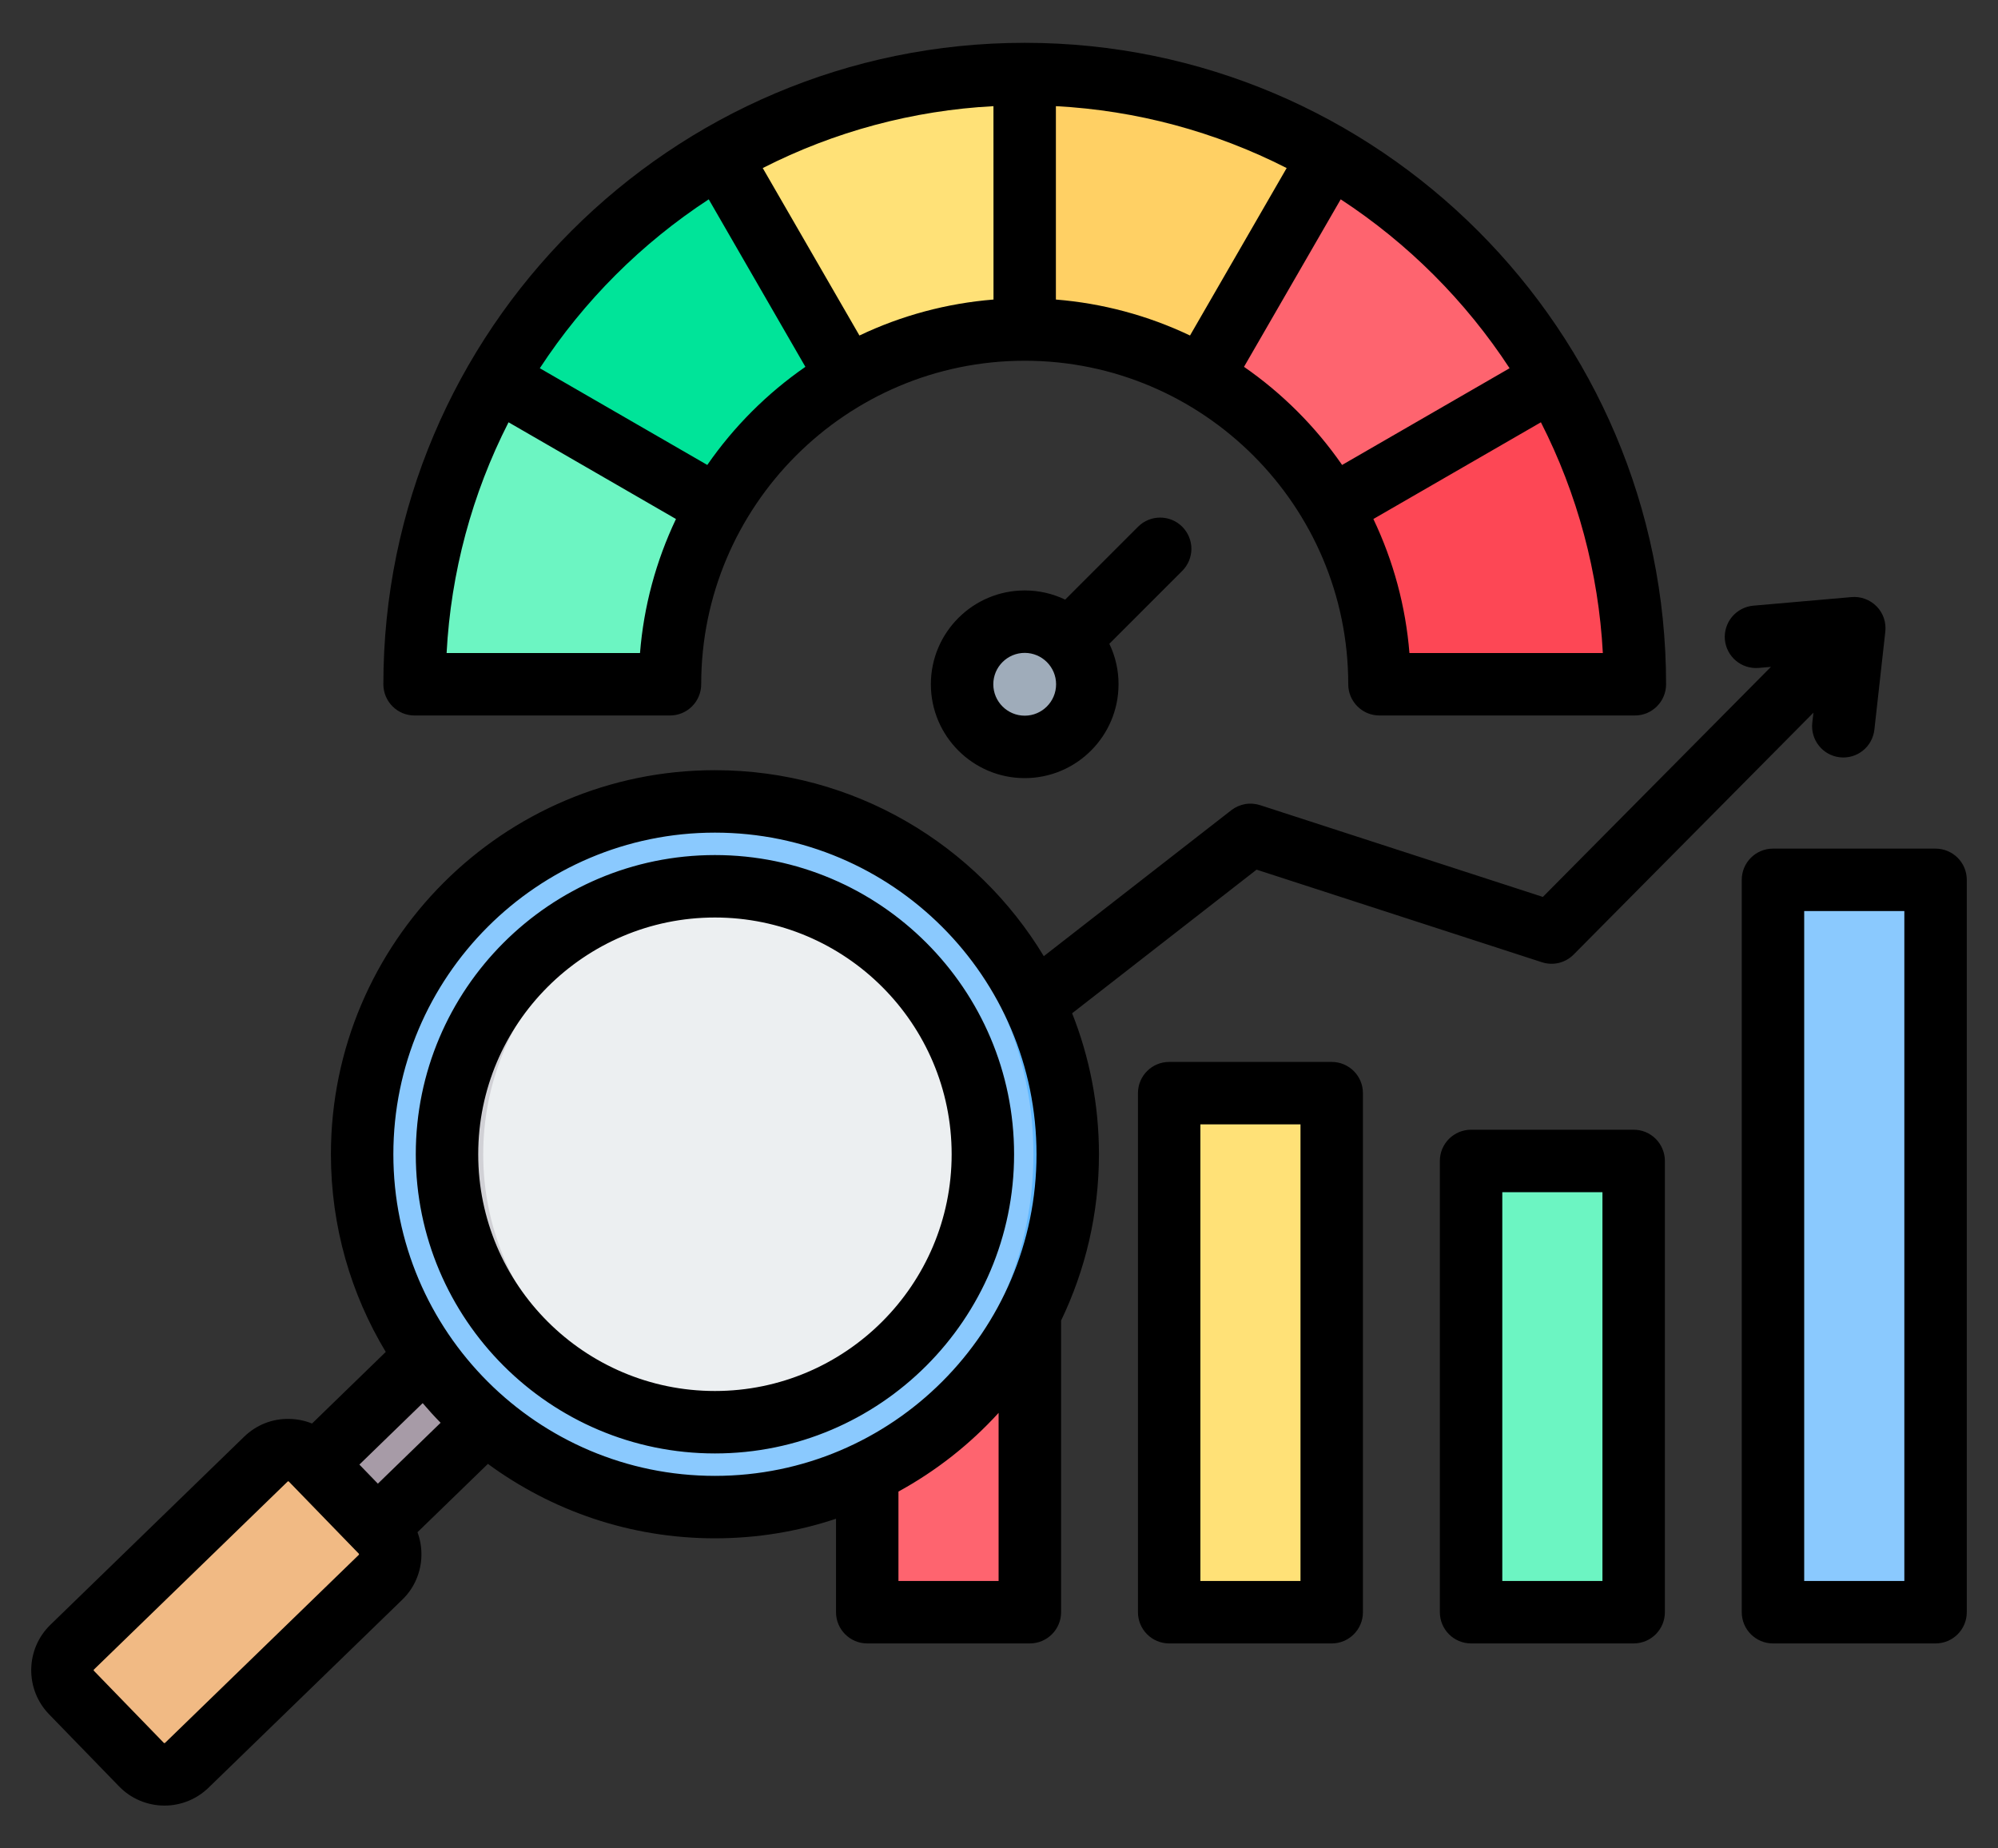
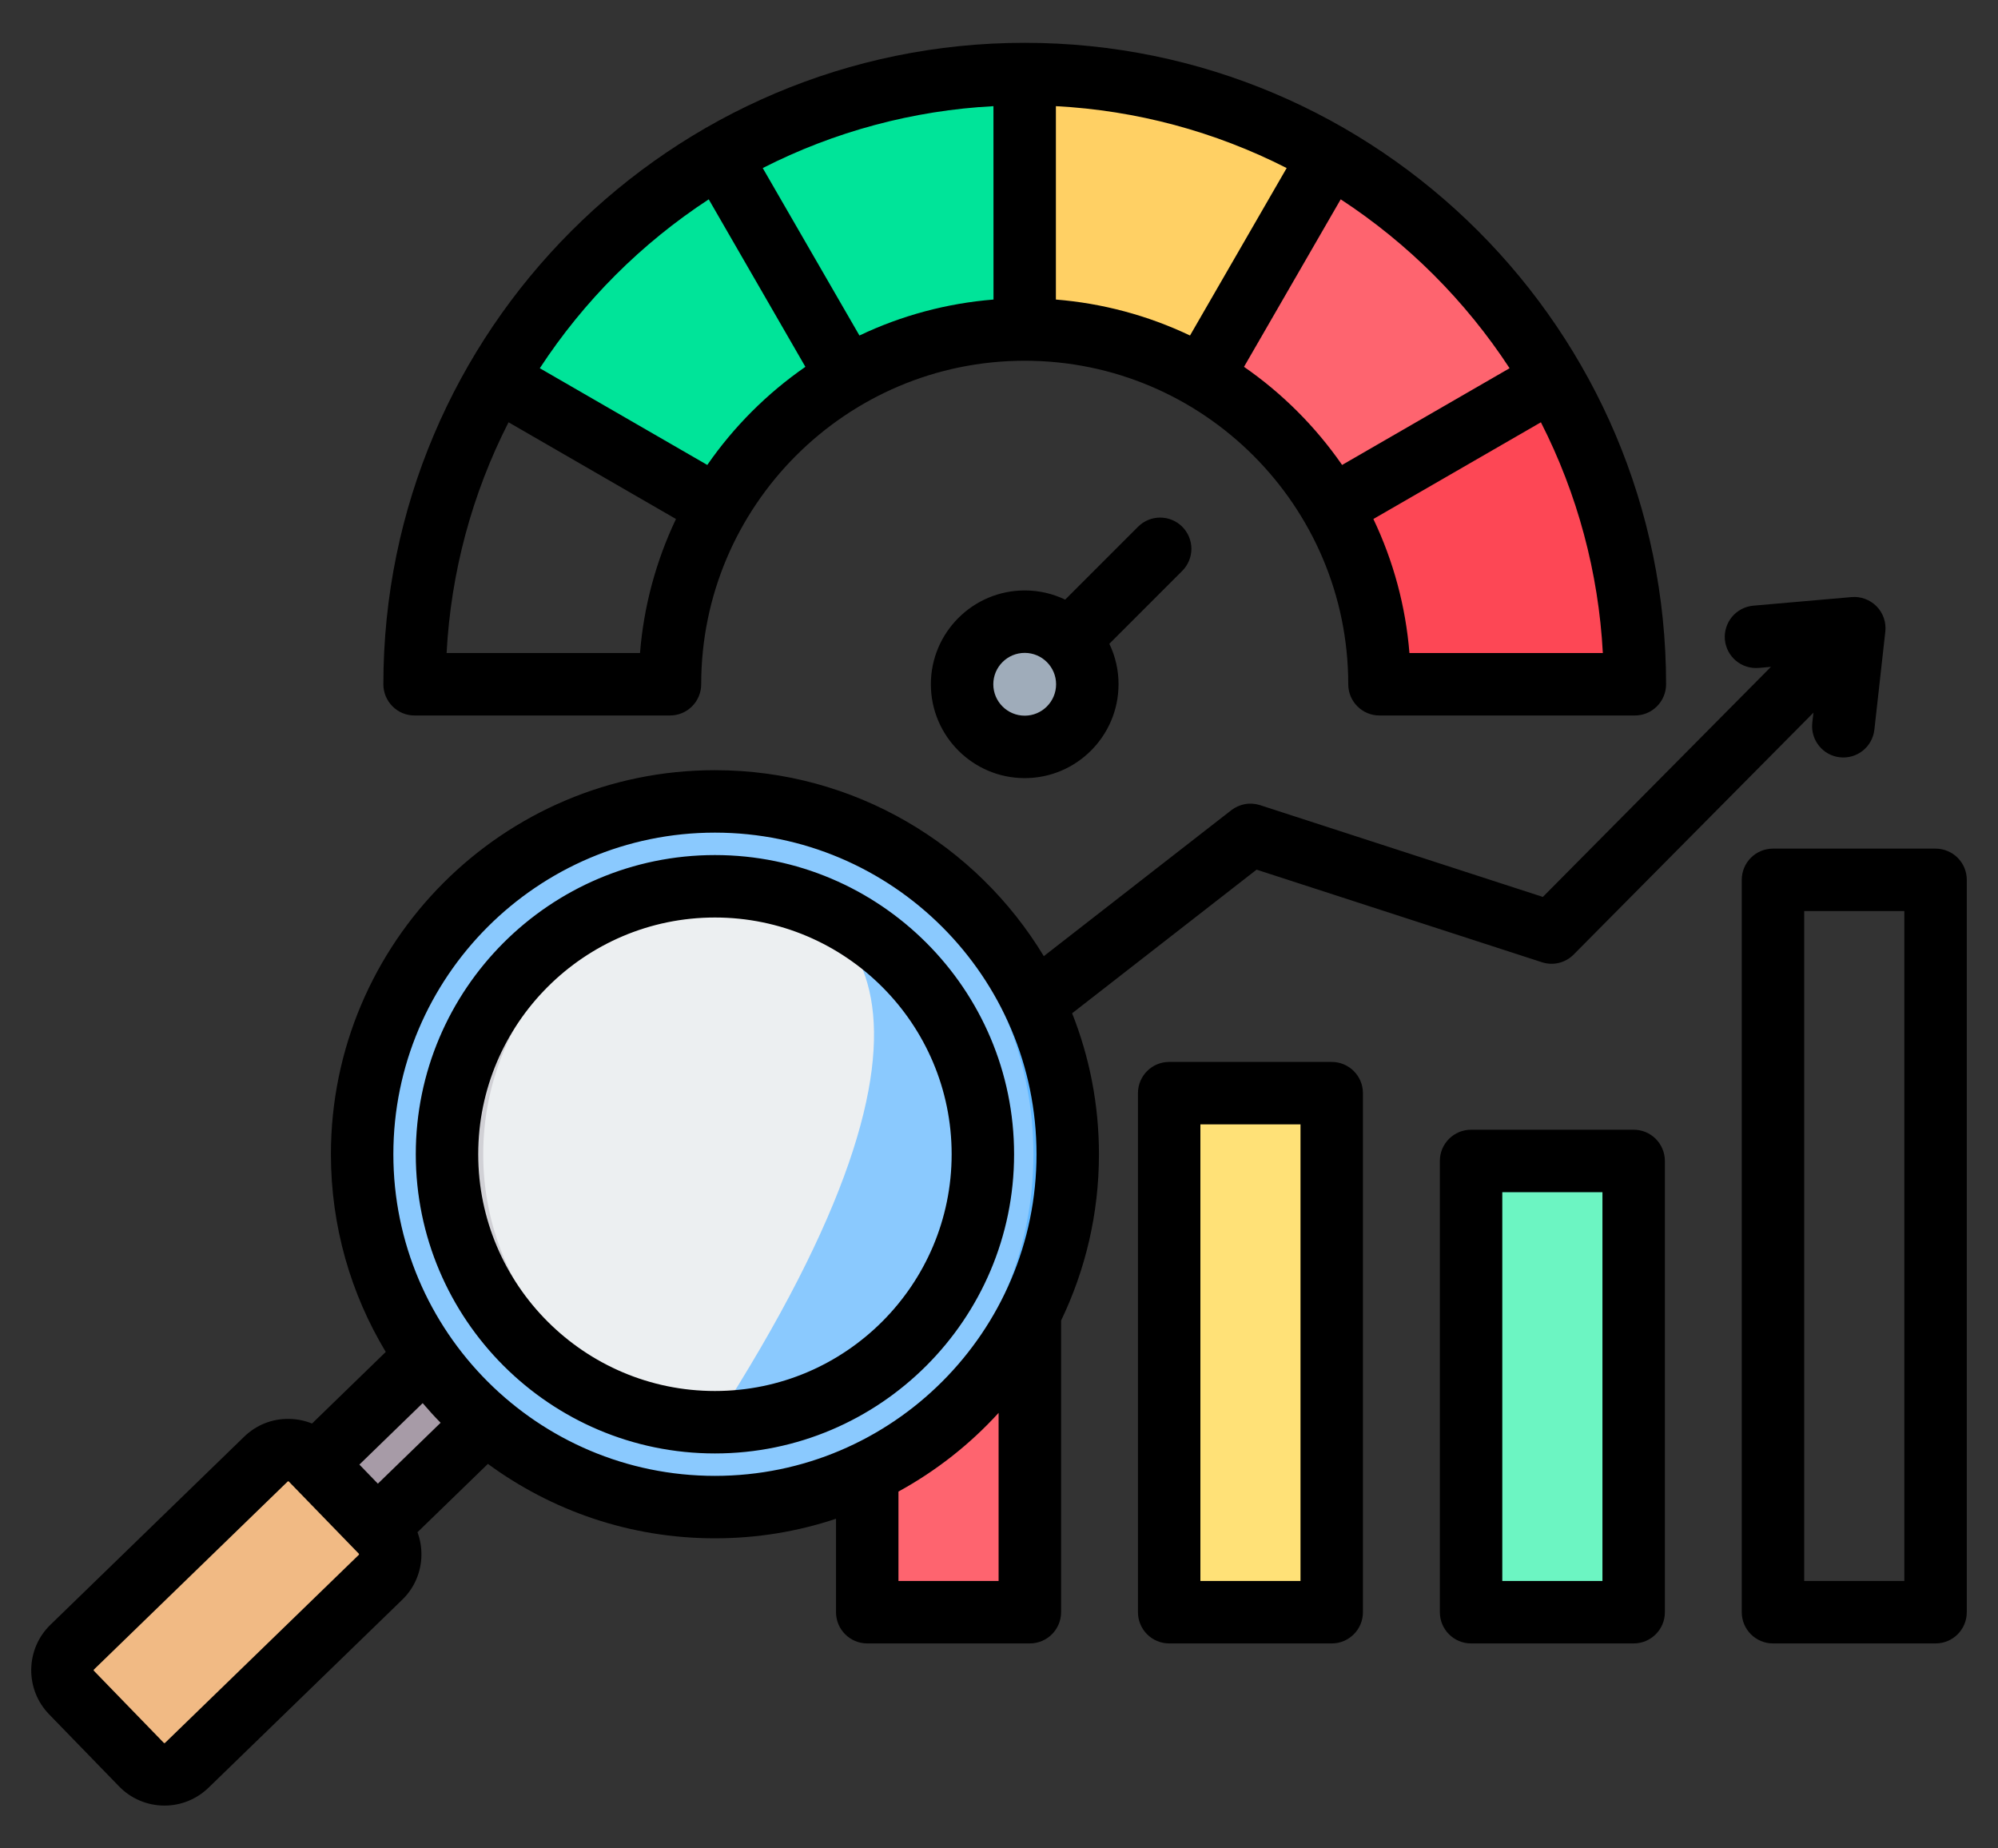
<svg xmlns="http://www.w3.org/2000/svg" width="40" height="37" viewBox="0 0 40 37" fill="none">
  <rect x="0" y="0" width="40" height="37" fill="#333333" stroke="none" />
  <path fill-rule="evenodd" clip-rule="evenodd" d="M17.911 25.912H20.067C20.37 25.912 20.617 26.159 20.617 26.462V31.722C20.617 32.025 20.37 32.272 20.067 32.272H17.911C17.608 32.272 17.361 32.025 17.361 31.722V26.462C17.361 26.159 17.608 25.912 17.911 25.912Z" fill="#FE646F" />
-   <path fill-rule="evenodd" clip-rule="evenodd" d="M19.518 25.912H20.067C20.37 25.912 20.617 26.159 20.617 26.462V31.722C20.617 32.025 20.37 32.272 20.067 32.272H19.518C19.82 32.272 20.067 32.025 20.067 31.722V26.462C20.067 26.159 19.82 25.912 19.518 25.912Z" fill="#FD4755" />
  <path fill-rule="evenodd" clip-rule="evenodd" d="M23.956 21.883H26.112C26.415 21.883 26.662 22.13 26.662 22.432V31.723C26.662 32.026 26.415 32.273 26.112 32.273H23.956C23.653 32.273 23.406 32.026 23.406 31.723V22.432C23.406 22.13 23.653 21.883 23.956 21.883Z" fill="#FFE177" />
  <path fill-rule="evenodd" clip-rule="evenodd" d="M25.562 21.883H26.112C26.415 21.883 26.662 22.13 26.662 22.432V31.723C26.662 32.026 26.415 32.273 26.112 32.273H25.562C25.865 32.273 26.112 32.026 26.112 31.723V22.432C26.112 22.13 25.865 21.883 25.562 21.883Z" fill="#FFD064" />
  <path fill-rule="evenodd" clip-rule="evenodd" d="M30.001 23.238H32.157C32.46 23.238 32.706 23.485 32.706 23.788V31.722C32.707 32.025 32.46 32.272 32.157 32.272H30.001C29.698 32.272 29.451 32.025 29.451 31.722V23.788C29.451 23.485 29.698 23.238 30.001 23.238Z" fill="#6CF5C2" />
  <path fill-rule="evenodd" clip-rule="evenodd" d="M31.607 23.238H32.157C32.46 23.238 32.706 23.485 32.706 23.788V31.722C32.707 32.025 32.46 32.272 32.157 32.272H31.607C31.91 32.272 32.157 32.025 32.157 31.722V23.788C32.157 23.485 31.91 23.238 31.607 23.238Z" fill="#00E499" />
-   <path fill-rule="evenodd" clip-rule="evenodd" d="M36.044 17.611H38.2C38.502 17.611 38.749 17.858 38.749 18.161V31.722C38.749 32.025 38.502 32.271 38.2 32.271H36.044C35.741 32.271 35.494 32.025 35.494 31.722V18.161C35.494 17.858 35.741 17.611 36.044 17.611Z" fill="#8AC9FE" />
  <path fill-rule="evenodd" clip-rule="evenodd" d="M37.65 17.611H38.2C38.503 17.611 38.749 17.858 38.749 18.161V31.722C38.749 32.025 38.503 32.271 38.2 32.271H37.65C37.953 32.271 38.2 32.025 38.2 31.722V18.161C38.2 17.858 37.953 17.611 37.65 17.611Z" fill="#60B7FF" />
  <path fill-rule="evenodd" clip-rule="evenodd" d="M9.02 26.662C9.363 27.151 9.766 27.594 10.219 27.982L6.96 31.177L5.719 29.898L9.02 26.662Z" fill="#A79BA7" />
  <path fill-rule="evenodd" clip-rule="evenodd" d="M9.647 27.695C9.711 27.905 9.83 28.065 10.002 28.171L6.764 31.388L6.367 30.953L9.647 27.695Z" fill="#837683" />
  <path fill-rule="evenodd" clip-rule="evenodd" d="M2.831 35.323L1.43 33.88C1.185 33.626 1.191 33.218 1.444 32.972L5.323 29.208C5.576 28.962 5.985 28.968 6.231 29.221L7.631 30.665C7.877 30.918 7.871 31.327 7.618 31.573L3.739 35.337C3.485 35.583 3.077 35.577 2.831 35.323Z" fill="#F1BA84" />
  <path fill-rule="evenodd" clip-rule="evenodd" d="M7.635 30.999L3.756 34.762C3.503 35.008 3.094 35.002 2.848 34.749L1.448 33.306C1.397 33.254 1.356 33.194 1.326 33.128C1.198 33.368 1.232 33.674 1.43 33.879L2.831 35.322C3.077 35.576 3.485 35.582 3.739 35.336L7.618 31.572C7.818 31.378 7.864 31.082 7.753 30.842C7.722 30.9 7.682 30.953 7.635 30.999Z" fill="#E3A76F" />
  <path d="M19.304 28.098C22.062 25.34 22.062 20.867 19.304 18.109C16.545 15.351 12.073 15.351 9.315 18.109C6.556 20.867 6.556 25.34 9.315 28.098C12.073 30.856 16.545 30.856 19.304 28.098Z" fill="#8AC9FE" />
  <path fill-rule="evenodd" clip-rule="evenodd" d="M14.312 16.043C18.212 16.043 21.375 19.205 21.375 23.106C21.375 27.007 18.212 30.169 14.312 30.169C14.197 30.169 14.083 30.166 13.969 30.161C17.71 29.982 20.689 26.892 20.689 23.106C20.689 19.32 17.71 16.23 13.969 16.051C14.083 16.046 14.197 16.043 14.312 16.043Z" fill="#60B7FF" />
-   <path d="M14.313 28.47C17.275 28.47 19.677 26.068 19.677 23.106C19.677 20.144 17.275 17.742 14.313 17.742C11.351 17.742 8.949 20.144 8.949 23.106C8.949 26.068 11.351 28.47 14.313 28.47Z" fill="#ECEFF1" />
+   <path d="M14.313 28.47C19.677 20.144 17.275 17.742 14.313 17.742C11.351 17.742 8.949 20.144 8.949 23.106C8.949 26.068 11.351 28.47 14.313 28.47Z" fill="#ECEFF1" />
  <path fill-rule="evenodd" clip-rule="evenodd" d="M14.313 17.742C14.435 17.742 14.556 17.747 14.676 17.755C11.883 17.941 9.674 20.266 9.674 23.106C9.674 25.947 11.882 28.271 14.676 28.457C14.556 28.465 14.435 28.47 14.313 28.47C11.351 28.47 8.949 26.068 8.949 23.106C8.949 20.144 11.351 17.742 14.313 17.742Z" fill="#D1D1D6" />
-   <path fill-rule="evenodd" clip-rule="evenodd" d="M20.514 1.482C27.119 1.482 32.5 6.725 32.722 13.277C32.726 13.392 32.687 13.491 32.608 13.574C32.528 13.656 32.429 13.698 32.315 13.698H28.012C27.908 13.698 27.807 13.658 27.732 13.586C27.656 13.515 27.611 13.417 27.605 13.313C27.405 9.57 24.306 6.596 20.514 6.596C16.721 6.596 13.622 9.57 13.422 13.313C13.416 13.417 13.371 13.515 13.295 13.586C13.22 13.658 13.119 13.698 13.015 13.698H8.712C8.598 13.698 8.499 13.656 8.419 13.574C8.34 13.491 8.301 13.392 8.305 13.277C8.527 6.725 13.908 1.482 20.514 1.482Z" fill="#6CF5C2" />
  <path fill-rule="evenodd" clip-rule="evenodd" d="M9.934 7.589L14.363 10.146C14.988 9.068 15.884 8.171 16.963 7.546C18.008 6.942 19.221 6.596 20.514 6.596V1.482C18.289 1.482 16.203 2.078 14.405 3.117C12.55 4.192 11.008 5.734 9.934 7.589Z" fill="#00E499" />
-   <path fill-rule="evenodd" clip-rule="evenodd" d="M14.406 3.117L16.963 7.546C18.008 6.942 19.221 6.596 20.515 6.596C21.809 6.596 23.022 6.942 24.067 7.546L26.624 3.117C24.827 2.078 22.741 1.482 20.515 1.482C18.29 1.482 16.203 2.078 14.406 3.117Z" fill="#FFE177" />
  <path fill-rule="evenodd" clip-rule="evenodd" d="M20.514 1.482V6.596C21.808 6.596 23.02 6.942 24.065 7.546C25.144 8.171 26.041 9.067 26.665 10.146L31.095 7.589C30.02 5.734 28.478 4.192 26.622 3.117C24.826 2.078 22.739 1.482 20.514 1.482Z" fill="#FFD064" />
  <path fill-rule="evenodd" clip-rule="evenodd" d="M26.624 3.117L24.066 7.546C25.145 8.171 26.042 9.067 26.666 10.146C27.226 11.113 27.548 12.198 27.607 13.312C27.612 13.417 27.657 13.515 27.733 13.586C27.808 13.658 27.909 13.698 28.013 13.698H32.316C32.431 13.698 32.529 13.656 32.609 13.574C32.689 13.491 32.727 13.391 32.723 13.277C32.653 11.21 32.069 9.272 31.096 7.589C30.021 5.733 28.479 4.192 26.624 3.117Z" fill="#FE646F" />
  <path fill-rule="evenodd" clip-rule="evenodd" d="M31.095 7.59L26.666 10.147C27.225 11.113 27.547 12.198 27.606 13.313C27.612 13.417 27.657 13.515 27.733 13.587C27.808 13.659 27.909 13.699 28.013 13.699H32.316C32.43 13.699 32.529 13.657 32.609 13.574C32.688 13.492 32.727 13.392 32.723 13.278C32.653 11.21 32.069 9.273 31.095 7.59Z" fill="#FD4755" />
  <path d="M20.515 15.145C21.314 15.145 21.961 14.497 21.961 13.698C21.961 12.9 21.314 12.252 20.515 12.252C19.716 12.252 19.068 12.9 19.068 13.698C19.068 14.497 19.716 15.145 20.515 15.145Z" fill="#9FACBA" />
-   <path fill-rule="evenodd" clip-rule="evenodd" d="M20.515 12.252C21.314 12.252 21.961 12.899 21.961 13.698C21.961 14.497 21.314 15.145 20.515 15.145C20.439 15.145 20.364 15.139 20.291 15.128C20.984 15.02 21.514 14.421 21.514 13.698C21.514 12.976 20.984 12.377 20.291 12.269C20.364 12.258 20.439 12.252 20.515 12.252Z" fill="#8D9CA8" />
  <path fill-rule="evenodd" clip-rule="evenodd" d="M14.313 27.844C11.7 27.844 9.574 25.718 9.574 23.105C9.574 20.492 11.7 18.366 14.313 18.366C16.925 18.366 19.052 20.492 19.052 23.105C19.052 25.718 16.925 27.844 14.313 27.844ZM14.313 17.116C11.011 17.116 8.324 19.803 8.324 23.105C8.324 26.407 11.011 29.094 14.313 29.094C17.615 29.094 20.302 26.407 20.302 23.105C20.302 19.803 17.615 17.116 14.313 17.116ZM19.992 31.647H17.987V29.857C18.738 29.446 19.416 28.914 19.992 28.282V31.647ZM7.875 23.105C7.875 26.655 10.763 29.543 14.313 29.543C17.863 29.543 20.751 26.655 20.751 23.105C20.751 19.555 17.863 16.667 14.313 16.667C10.763 16.667 7.875 19.555 7.875 23.105ZM7.183 31.124L3.304 34.888C3.299 34.893 3.285 34.893 3.28 34.888L1.879 33.444C1.878 33.443 1.875 33.44 1.875 33.432C1.875 33.425 1.878 33.422 1.88 33.42L5.759 29.656C5.759 29.655 5.763 29.652 5.771 29.652C5.777 29.651 5.782 29.655 5.783 29.657L7.183 31.1C7.185 31.101 7.188 31.104 7.187 31.112C7.187 31.12 7.184 31.123 7.183 31.124ZM8.821 28.48L7.565 29.699L7.195 29.317L8.462 28.087C8.577 28.222 8.697 28.354 8.821 28.48ZM21.464 20.283L25.157 17.408L30.868 19.261C30.978 19.297 31.096 19.302 31.208 19.275C31.321 19.247 31.423 19.19 31.505 19.107L36.305 14.266L36.282 14.468C36.244 14.811 36.491 15.121 36.834 15.159C36.999 15.177 37.164 15.13 37.294 15.026C37.423 14.923 37.506 14.772 37.525 14.607L37.744 12.644C37.754 12.552 37.744 12.459 37.714 12.371C37.684 12.284 37.635 12.204 37.57 12.138C37.505 12.072 37.427 12.021 37.34 11.989C37.253 11.956 37.161 11.944 37.069 11.952L35.1 12.124C34.935 12.139 34.783 12.219 34.676 12.346C34.57 12.473 34.518 12.637 34.532 12.802C34.563 13.146 34.865 13.399 35.21 13.37L35.454 13.349L30.888 17.954L25.227 16.117C25.13 16.086 25.026 16.078 24.926 16.096C24.826 16.114 24.731 16.156 24.651 16.218L20.897 19.14C19.55 16.91 17.103 15.417 14.313 15.417C10.073 15.417 6.625 18.866 6.625 23.105C6.625 24.551 7.026 25.906 7.723 27.062L6.247 28.495C6.101 28.436 5.946 28.405 5.789 28.403C5.45 28.395 5.131 28.524 4.888 28.759L1.01 32.523C0.767 32.758 0.631 33.075 0.625 33.414C0.621 33.753 0.747 34.072 0.982 34.315L2.383 35.758C2.501 35.88 2.642 35.977 2.799 36.043C2.955 36.109 3.123 36.143 3.293 36.143C3.61 36.143 3.928 36.024 4.175 35.785L8.053 32.022C8.173 31.906 8.269 31.768 8.334 31.615C8.4 31.462 8.435 31.297 8.437 31.131C8.439 30.974 8.413 30.818 8.358 30.671L9.768 29.303C11.043 30.239 12.614 30.793 14.313 30.793C15.16 30.793 15.974 30.656 16.737 30.401V32.272C16.737 32.617 17.017 32.897 17.362 32.897H20.617C20.962 32.897 21.243 32.617 21.243 32.272V26.434C21.728 25.426 22.001 24.297 22.001 23.105C22.001 22.11 21.811 21.157 21.464 20.283ZM38.125 31.647H36.12V18.237H38.125V31.647ZM38.75 16.987C38.832 16.987 38.914 17.003 38.989 17.035C39.065 17.066 39.134 17.112 39.192 17.17C39.25 17.228 39.296 17.297 39.328 17.373C39.359 17.449 39.375 17.53 39.375 17.612V32.272C39.375 32.617 39.096 32.897 38.75 32.897H35.495C35.15 32.897 34.87 32.617 34.87 32.272V17.612C34.87 17.267 35.15 16.987 35.495 16.987H38.75ZM32.081 31.647H30.076V23.864H32.081V31.647ZM32.706 22.614C32.788 22.614 32.869 22.63 32.945 22.661C33.021 22.693 33.09 22.739 33.148 22.797C33.206 22.855 33.252 22.924 33.283 23C33.315 23.075 33.331 23.157 33.331 23.239V32.272C33.331 32.617 33.051 32.897 32.706 32.897H29.451C29.106 32.897 28.826 32.617 28.826 32.272V23.239C28.826 23.157 28.842 23.075 28.873 23C28.905 22.924 28.951 22.855 29.009 22.797C29.067 22.739 29.136 22.693 29.212 22.661C29.288 22.63 29.369 22.614 29.451 22.614H32.706ZM26.036 31.647H24.032V22.507H26.036V31.647ZM26.661 21.257C27.006 21.257 27.286 21.537 27.286 21.882V32.272C27.286 32.617 27.006 32.897 26.661 32.897H23.407C23.061 32.897 22.782 32.617 22.782 32.272V21.882C22.782 21.537 23.061 21.257 23.407 21.257H26.661ZM20.515 14.326C20.168 14.326 19.886 14.044 19.886 13.697C19.886 13.351 20.168 13.069 20.515 13.069C20.861 13.069 21.143 13.351 21.143 13.697C21.143 14.044 20.861 14.326 20.515 14.326ZM23.668 10.543C23.726 10.601 23.772 10.67 23.804 10.746C23.835 10.822 23.852 10.903 23.852 10.986C23.852 11.068 23.835 11.149 23.804 11.225C23.772 11.301 23.726 11.37 23.668 11.428L22.209 12.887C22.331 13.14 22.394 13.417 22.393 13.697C22.393 14.733 21.55 15.576 20.515 15.576C19.479 15.576 18.636 14.733 18.636 13.697C18.636 12.661 19.479 11.819 20.515 11.819C20.805 11.819 21.079 11.885 21.325 12.003L22.785 10.543C23.028 10.3 23.424 10.3 23.668 10.543ZM10.181 8.453L13.533 10.389C13.132 11.232 12.887 12.141 12.813 13.072H8.941C9.026 11.463 9.448 9.889 10.181 8.453ZM14.189 3.99C12.84 4.872 11.689 6.023 10.807 7.371L14.16 9.307C14.691 8.54 15.357 7.874 16.124 7.343L14.189 3.99ZM30.222 7.371L26.869 9.307C26.337 8.54 25.672 7.874 24.905 7.343L26.841 3.99C28.189 4.872 29.34 6.023 30.222 7.371ZM28.217 13.072C28.142 12.141 27.897 11.232 27.495 10.389L30.849 8.453C31.581 9.889 32.003 11.463 32.089 13.072H28.217ZM19.89 5.996C18.959 6.071 18.049 6.314 17.206 6.716L15.27 3.364C16.706 2.632 18.28 2.21 19.889 2.125L19.89 5.996ZM21.139 2.125V5.996C22.07 6.071 22.98 6.314 23.824 6.716L25.759 3.364C24.323 2.632 22.749 2.21 21.139 2.125ZM8.299 14.322C8.217 14.322 8.136 14.306 8.06 14.275C7.984 14.243 7.916 14.197 7.858 14.139C7.8 14.081 7.754 14.012 7.722 13.936C7.691 13.861 7.675 13.779 7.675 13.697C7.675 6.618 13.435 0.857 20.515 0.857C27.595 0.857 33.355 6.618 33.355 13.697C33.355 13.779 33.339 13.861 33.307 13.937C33.276 14.012 33.23 14.081 33.172 14.139C33.114 14.197 33.045 14.243 32.969 14.275C32.893 14.306 32.812 14.322 32.73 14.322H27.616C27.535 14.322 27.453 14.306 27.377 14.275C27.302 14.243 27.233 14.197 27.175 14.139C27.117 14.081 27.071 14.012 27.039 13.936C27.008 13.861 26.992 13.779 26.992 13.697C26.992 10.126 24.086 7.221 20.515 7.221C16.943 7.221 14.038 10.126 14.038 13.697C14.038 13.779 14.022 13.861 13.99 13.937C13.959 14.012 13.913 14.081 13.855 14.139C13.797 14.197 13.728 14.243 13.652 14.275C13.576 14.306 13.495 14.322 13.413 14.322H8.299Z" fill="black" />
</svg>